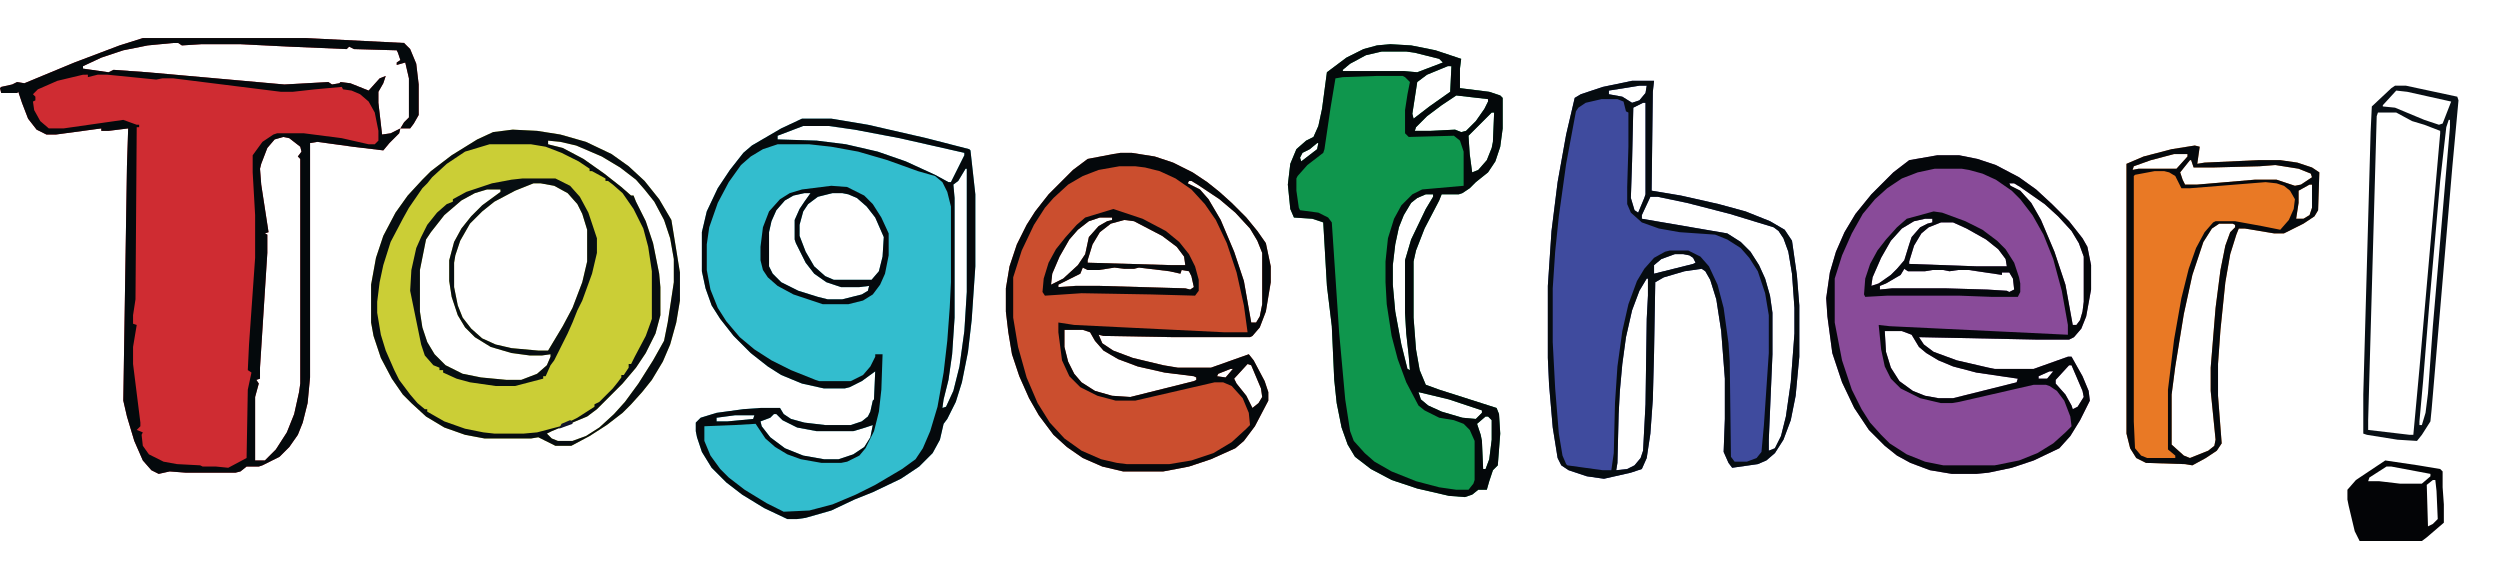
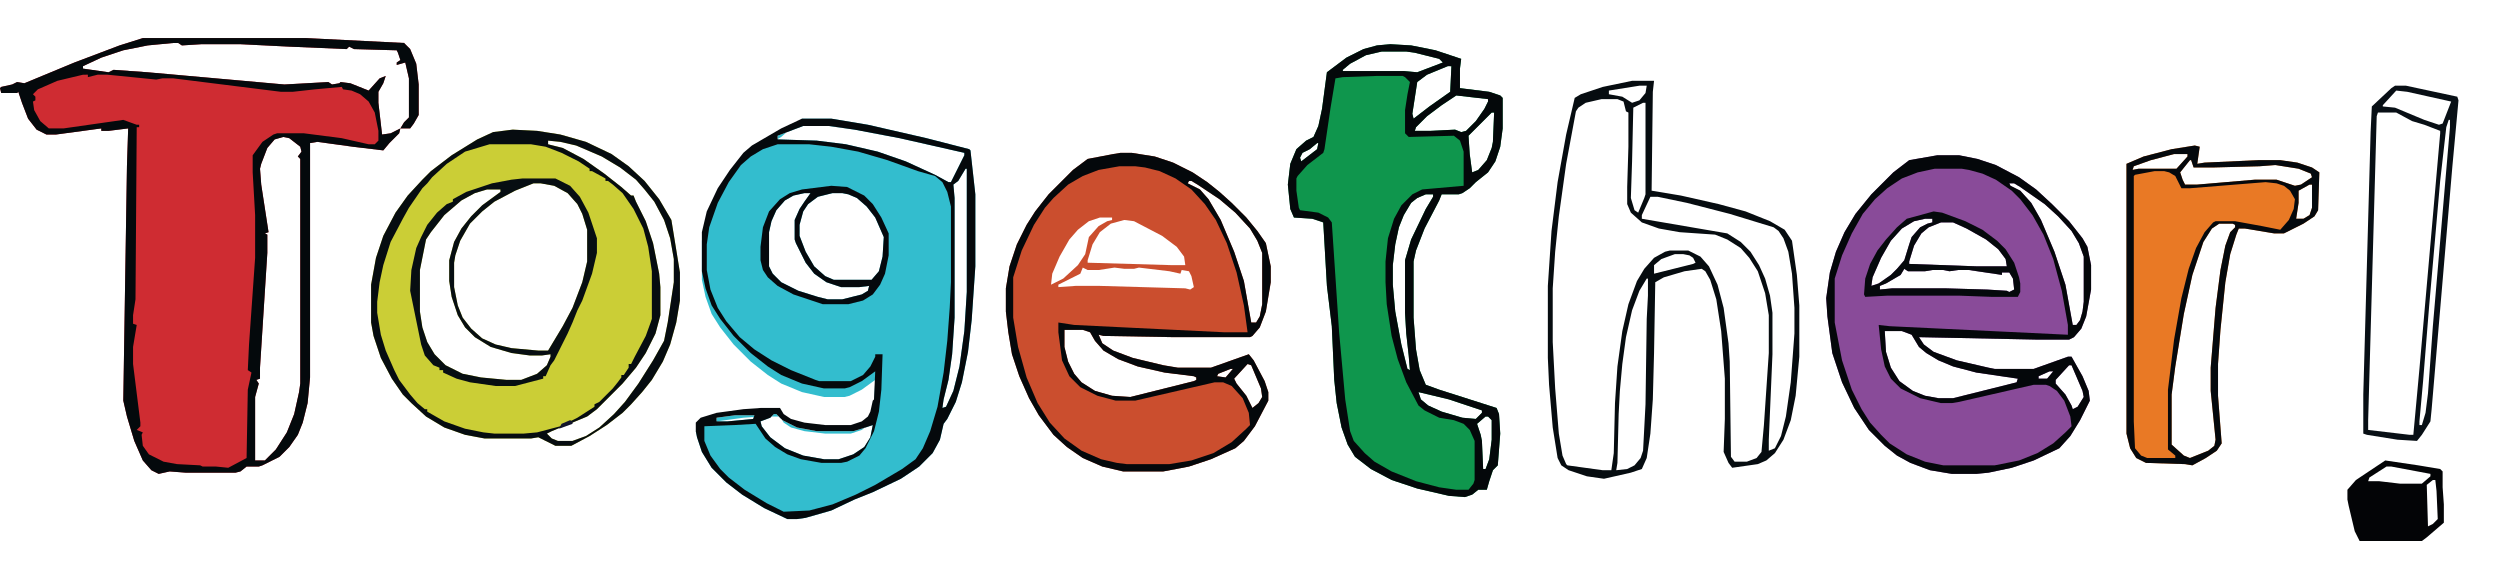
<svg xmlns="http://www.w3.org/2000/svg" version="1.1" viewBox="0 0 2048 478" width="1524" height="356">
  <path transform="translate(117,31)" d="m0 0h105 4 25l80 4 5 5 5 12 2 17v25l-4 7-3 4h-8l-1 4-8 8-5 6-25-3-29-4-6 1v192l-2 21-4 16-4 10-7 10-8 8-14 7-3 1h-8-2l-5 4-4 1h-41l-13-1-9 2-6-3-7-8-7-16-6-20-3-13 3-192 1-31-16 2h-6v-2l-37 5h-8l-8-4-7-9-5-13-3-9-1 1h-13l-1-4 1-1 9-2 4-2 6 1 41-17 37-14zm25 4-21 2-20 4-18 6-15 7v2l21 3 4-2 28 2 112 10 36-2 3 2 6-1 1-1 8 1 15 6 9-10 5-2-2 6-4 7v9l3 26 7-1 8-4 3-5 4-4v-32l-3-13-7 2v-2l3-2-2-6-1-2-35-1-4-2-2 2-47-2-40-2h-32l-16 1-3-2zm90 77-7 2-6 7-5 13-1 4 1 13 6 39-3 1 2 1v15l-6 94v9l-3 1 2 3-3 11v52h8l9-9 9-14 6-15 4-18 1-7v-184l-2-2 3-4-1-4-9-7z" fill="#CF2C32" />
-   <path transform="translate(657,97)" d="m0 0h24l30 5 48 11 35 9 1 1 4 36v59l-3 44-3 26-5 25-5 16-7 14-3 4-3 13-6 11-11 11-15 10-23 11-15 6-19 9-21 6-7 1h-8l-19-9-18-11-13-10-12-12-8-13-4-12-1-5v-7l4-4 13-4 22-3 14-1h16l3 5 6 4 11 3 17 2h21l9-3 5-4 2-4 2-9 1-1 1-23-11 8-10 5-4 1h-17l-18-4-17-7-11-7-14-11-14-14-11-14-7-11-5-14-3-14v-32l4-17 9-19 10-15 11-14 7-6 24-14zm1 6-21 8v3l32 1 24 3 26 6 23 8 24 11 11 6h2l11-22v-2l-53-12-37-7-21-3zm133 35-6 10-4 3 1 11v98l-2 30-3 21-4 16-1 7 3-1 6-13 5-20 4-29 2-32v-101zm-109 20-12 3-8 6-4 6-3 11v9l5 13 7 12 9 8 7 3h31l6-7 3-12 1-16-7-16-7-9-8-7-7-3-5-1zm-23 0-9 2-7 4-7 8-4 9-2 9v28l3 6 7 7 14 7 16 5 8 2h12l16-4 5-3 1-4-8 1h-15l-12-4-10-7-7-9-8-16-1-3v-16l4-9 4-6 5-7zm-25 181-3 3-8 3 1 4 7 9 12 9 15 6 17 3h12l12-4 9-6 5-8 2-10-6 2-10 3h-30l-16-3-12-6-5-5zm-32 1-15 2v3h9l21-2 1-3z" fill="#33BDCE" />
+   <path transform="translate(657,97)" d="m0 0h24l30 5 48 11 35 9 1 1 4 36v59l-3 44-3 26-5 25-5 16-7 14-3 4-3 13-6 11-11 11-15 10-23 11-15 6-19 9-21 6-7 1h-8l-19-9-18-11-13-10-12-12-8-13-4-12-1-5l4-4 13-4 22-3 14-1h16l3 5 6 4 11 3 17 2h21l9-3 5-4 2-4 2-9 1-1 1-23-11 8-10 5-4 1h-17l-18-4-17-7-11-7-14-11-14-14-11-14-7-11-5-14-3-14v-32l4-17 9-19 10-15 11-14 7-6 24-14zm1 6-21 8v3l32 1 24 3 26 6 23 8 24 11 11 6h2l11-22v-2l-53-12-37-7-21-3zm133 35-6 10-4 3 1 11v98l-2 30-3 21-4 16-1 7 3-1 6-13 5-20 4-29 2-32v-101zm-109 20-12 3-8 6-4 6-3 11v9l5 13 7 12 9 8 7 3h31l6-7 3-12 1-16-7-16-7-9-8-7-7-3-5-1zm-23 0-9 2-7 4-7 8-4 9-2 9v28l3 6 7 7 14 7 16 5 8 2h12l16-4 5-3 1-4-8 1h-15l-12-4-10-7-7-9-8-16-1-3v-16l4-9 4-6 5-7zm-25 181-3 3-8 3 1 4 7 9 12 9 15 6 17 3h12l12-4 9-6 5-8 2-10-6 2-10 3h-30l-16-3-12-6-5-5zm-32 1-15 2v3h9l21-2 1-3z" fill="#33BDCE" />
  <path transform="translate(918,125)" d="m0 0h9l19 3 15 5 16 8 12 8 10 8 10 9 12 12 9 11 7 10 4 19v13l-4 24-5 13-6 7-2 1h-62l-58-1-4-1 3 7 9 6 16 6 25 6 12 2h27l31-11 4 5 9 17 3 9v7l-11 21-9 12-7 6-20 9-18 6-21 4h-33l-17-4-16-7-13-9-11-10-12-16-8-14-8-18-6-18-3-18-2-17v-19l3-18 6-18 8-16 7-11 11-14 20-20 12-9 21-4zm56 23-1 2 10 5 7 8 10 17 11 26 8 24 6 34h4l3-5 2-10v-42l-4-10-6-10-12-13-13-11-18-12-5-3zm-73 30-9 3-9 7-7 8-8 14-6 14-1 9 10-5 12-11 6-9 3-14 8-9 7-4 4-1v-2zm20 2-11 3-9 7-6 10-4 13v2l69 2h11l-1-7-6-8-12-9-23-12zm-34 39-2 5-18 9v2l14-1h20l70 2 4 1 3-2-2-9-2-4-6-1-1 3-9-2-25-3-4 1h-8l-8-1-13 2h-9zm-15 51v14l3 12 5 10 6 7 11 7 14 4 15 1 52-13 2-1v-2l-2-1-24-3-22-5-16-6-12-7-7-8-4-7-6-2zm150 28-11 12 2 4 8 10 5 10 5-4 3-5-1-7-8-19zm-14 4-10 4-1 2 7 1 6-7z" fill="#CB4E2E" />
  <path transform="translate(1587,127)" d="m0 0h18l15 3 15 5 19 10 14 10 13 12 14 14 11 14 4 7 3 15v20l-4 22-4 10-6 7-4 2h-26l-97-2 4 6 8 6 19 7 26 6 5 1h32l28-10h3l9 16 5 12 1 8-8 16-8 13-9 10-21 10-18 6-19 4-10 1h-20l-18-3-16-6-11-6-10-8-13-13-12-18-10-21-8-24-4-30-1-15 3-21 5-17 7-16 9-15 13-16 18-18 13-10zm59 23 1 2 8 4 9 10 8 14 11 26 9 27 6 33h3l3-4 2-7 1-8v-37l-4-11-6-10-11-12-11-10-20-14-5-3zm-69 29-9 2-10 6-9 10-8 14-7 16-1 7 6-2 10-7 5-5 6-7 4-13 2-6 7-8 6-3 4-1v-3zm13 3-10 4-6 5-6 10-4 13v2l56 2h24l-1-6-6-8-10-8-16-9-11-5zm-30 38-3 5-12 7-5 2v3l10-1h44l34 1 16 1 2 1 4-2-1-9-3-5h-6v2l-27-4h-9l-7 1-5-1h-9l-6 1h-14zm-16 51 1 17 4 13 7 11 11 8 10 4 11 2h12l52-13 1-3-34-5-19-5-12-5-10-6-6-5-6-10-8-3zm151 28-11 12v3l8 9 5 9 1 3 4-2 5-8-1-5-9-21zm-16 5-9 4v2h7l5-6z" fill="#894B99" />
  <path transform="translate(1139,36)" d="m0 0 17 1 20 4 21 7-1 8v16l24 3 9 3 2 2v25l-2 15-4 12-6 9-10 8-5 5-6 4-3 1h-14l-2 5-12 23-7 18-2 9v46l2 26 3 17 5 12 11 4 47 15 2 5 1 16-2 26-4 4-3 9-2 7h-7l-5 4-6 2-13-1-26-6-21-7-17-9-13-10-6-10-5-14-4-20-2-19-2-44-4-33-3-52-9-3-15-1-3-7-2-20 2-17 5-12 8-7 6-3 4-9 3-14 4-30 16-12 14-7 11-3zm-7 6-13 3-13 7-6 5v1h50l11 1 21-8-3-3-20-5-7-1zm54 12-17 7-8 6-4 26 1 4 13-10 17-12 1-21zm7 24-12 8-12 9-9 9-1 3h13l20-1 5 2 4-1 8-8 7-10 3-6v-2zm29 14-19 19 1 15 2 15 5-2 7-8 4-10 1-5 1-24zm-143 25-6 5-6 3-2 4 1 3 13-10 1-5zm89 42-7 3-5 4-6 10-4 10-3 14-2 17v16l2 22 5 27 5 20 2 1-1-12-2-18-1-17v-43l5-17 12-25 6-10v-2zm-6 162 2 6 6 5 11 5 17 5 11 1 5-5v-2l-27-9zm55 20-7 6 3 9 1 5 1 23h2l3-8 2-16v-16l-3-3z" fill="#0F964D" />
-   <path transform="translate(1337,66)" d="m0 0h18l-1 9-1 81 24 4 31 7 22 6 20 8 12 7 6 9 4 28 2 25v42l-3 32-4 20-6 16-7 11-7 6-7 3-21 3-3-4-4-9 1-27v-33l-3-39-4-26-5-16-4-7-3-2-14 2-17 5-7 4-1 58-1 38-2 28-3 20-4 9-9 3-22 5-14-2-15-5-6-4-3-6-4-25-3-35-1-22v-59l3-45 5-40 7-39 7-30 5-3 18-6zm6 4-25 4v3l11 2 8 5 6-2 5-6 1-6zm3 14-8 4-1 44-1 30 3 10 3 2 5-12 1-3v-75zm6 77-7 15v3l70 12 11 7 8 8 7 11 5 11 4 14 2 14v34l-3 70v9l5-2 5-10 4-16 4-28 3-40v-21l-2-28-3-18-4-11-4-6-4-3-36-11-35-9-24-5zm20 47-11 4-6 5v7l32-8 2-1-2-4-3-2-5-1zm-22 19m-1 1-6 10-6 16-5 22-3 22-2 22-1 19-1 40-1 6 9-1 6-3 5-6 2-6 2-38 1-70 1-19v-14z" fill="#3F4B9E" />
  <path transform="translate(420,106)" d="m0 0 20 1 19 3 21 6 21 10 14 10 13 12 12 15 10 17 7 43v23l-3 18-5 18-6 14-9 15-8 10-9 10-7 7-13 10-14 9-15 8h-13l-14-7-6 1h-38l-16-3-17-6-15-9-12-11-7-7-9-13-9-17-6-18-2-11v-31l4-22 6-18 10-19 10-14 12-13 7-7 17-13 21-13 13-6zm29 9v3l12 3 17 9 17 12 14 11 8 7h2l2 5 8 16 6 18 5 25 1 11v23l-4 15-8 16-8 12-11 13-21 21-8 6-29 12-4 2 4 4 5 2h12l11-4 11-7 12-11 9-10 11-15 12-19 9-16 3-15 5-33v-19l-3-17-5-15-8-15-8-10-7-8-13-10-15-9-21-9-13-3zm-12 35-15 6-17 9-10 8-10 10-8 14-4 12-1 6v20l3 15 4 10 7 9 9 8 11 5 13 3 22 2h8l12-20 8-15 8-21 4-17v-26l-4-13-4-8-8-9-11-6-11-2zm-38 5-10 3-11 6-14 12-11 14-4 6-5 25v34l2 13 4 12 6 10 9 9 14 7 15 3 21 2h12l13-5 8-7 3-7v-2l-7 1h-10l-15-2-17-5-13-8-8-8-6-10-5-15-2-13v-17l4-15 6-11 8-10 9-9 15-11v-2z" fill="#CBCE36" />
  <path transform="translate(1798,119)" d="m0 0 4 1-2 14 6-1 44-2h18l14 2 12 4 6 4-1 31-3 5-9 6-16 8h-8l-24-4h-5l-2 5-5 16-4 23-4 39-2 28v26l3 39-4 6-9 6-11 6-6-1-32-1-8-4-5-8-3-12v-221l14-6 23-6zm-17 7-19 5-14 5-1 3 5-1h31l9-10v-2zm13 5-8 10 2 6 2 4h10l47-4h18l15 5 5-1 9-6-1-3-10-4-19-3-13 1-38 1h-16l-2-6zm98 20-9 5v10l-2 13h6l5-3 2-6v-19zm-74 32-6 4-7 11-9 27-7 32-7 43-3 23v41l10 9 5 2 15-6 5-4 1-5-4-40v-19l4-49 4-31 4-20 4-11 4-4v-2l-2-1z" fill="#E97925" />
  <path transform="translate(117,31)" d="m0 0h105 4 25l80 4 5 5 5 12 2 17v25l-4 7-3 4h-8l-1 4-8 8-5 6-25-3-29-4-6 1v192l-2 21-4 16-4 10-7 10-8 8-14 7-3 1h-8-2l-5 4-4 1h-41l-13-1-9 2-6-3-7-8-7-16-6-20-3-13 3-192 1-31-16 2h-6v-2l-37 5h-8l-8-4-7-9-5-13-3-9-1 1h-13l-1-4 1-1 9-2 4-2 6 1 41-17 37-14zm25 4-21 2-20 4-18 6-15 7v2l21 3 4-2 28 2 112 10 36-2 3 2 6-1 1-1 8 1 15 6 9-10 5-2-2 6-4 7v9l3 26 7-1 8-4 3-5 4-4v-32l-3-13-7 2v-2l3-2-2-6-1-2-35-1-4-2-2 2-47-2-40-2h-32l-16 1-3-2zm-74 26-21 5-16 7-4 4 2 2v3l-2 1 1 7 5 9 7 6h12l49-7 11 4h2v2h-2l-1 141-2 13v7l3 1-3 18v14l6 48v3l-3 3 5 2-1 2 1 9 5 7 12 6 11 2 19 1 2 1h11l10 1 15-8 1-56 3-14-3-2 1-21 5-71v-35l-2-35v-14l8-11 9-6 3-1h22l31 4 22 5h5l3-3v-8l-3-15-5-9-7-6-7-3-7-1-1-2-22 2-18 2h-10l-88-11h-9l-5 1-40-4h-8l-8 2v-2zm164 51-7 2-6 7-5 13-1 4 1 13 6 39-3 1 2 1v15l-6 94v9l-3 1 2 3-3 11v52h8l9-9 9-14 6-15 4-18 1-7v-184l-2-2 3-4-1-4-9-7z" fill="#04090C" />
  <path transform="translate(1139,36)" d="m0 0 17 1 20 4 21 7-1 8v16l24 3 9 3 2 2v25l-2 15-4 12-6 9-10 8-5 5-6 4-3 1h-14l-2 5-12 23-7 18-2 9v46l2 26 3 17 5 12 11 4 47 15 2 5 1 16-2 26-4 4-3 9-2 7h-7l-5 4-6 2-13-1-26-6-21-7-17-9-13-10-6-10-5-14-4-20-2-19-2-44-4-33-3-52-9-3-15-1-3-7-2-20 2-17 5-12 8-7 6-3 4-9 3-14 4-30 16-12 14-7 11-3zm-7 6-13 3-13 7-6 5v1h50l11 1 21-8-3-3-20-5-7-1zm54 12-17 7-8 6-4 26 1 4 13-10 17-12 1-21zm-58 8-28 1-6 1-4 24-5 34-1 3-13 10-8 9-1 2v10l2 14 1 2 15 2 8 4 3 4 6 90 5 55 4 26 3 8 9 10 8 7 14 8 20 8 19 5 14 2h10l4-5 1-3v-32l-4-9-5-5-8-3-12-2-12-6-5-4-10-19-7-19-5-19-4-26-1-18v-17l2-19 5-16 6-11 9-9 8-4 34-3v-28l-3-9-5-4-37 1-3-3v-19l2-13 2-10-4-4-2-1zm65 16-12 8-12 9-9 9-1 3h13l20-1 5 2 4-1 8-8 7-10 3-6v-2zm29 14-19 19 1 15 2 15 5-2 7-8 4-10 1-5 1-24zm-143 25-6 5-6 3-2 4 1 3 13-10 1-5zm89 42-7 3-5 4-6 10-4 10-3 14-2 17v16l2 22 5 27 5 20 2 1-1-12-2-18-1-17v-43l5-17 12-25 6-10v-2zm-6 162 2 6 6 5 11 5 17 5 11 1 5-5v-2l-27-9zm55 20-7 6 3 9 1 5 1 23h2l3-8 2-16v-16l-3-3z" fill="#04080A" />
  <path transform="translate(1337,66)" d="m0 0h18l-1 9-1 81 24 4 31 7 22 6 20 8 12 7 6 9 4 28 2 25v42l-3 32-4 20-6 16-7 11-7 6-7 3-21 3-3-4-4-9 1-27v-33l-3-39-4-26-5-16-4-7-3-2-14 2-17 5-7 4-1 58-1 38-2 28-3 20-4 9-9 3-22 5-14-2-15-5-6-4-3-6-4-25-3-35-1-22v-59l3-45 5-40 7-39 7-30 5-3 18-6zm6 4-25 4v3l11 2 8 5 6-2 5-6 1-6zm-31 11-13 3-6 4-2 3-8 43-6 43-3 29-2 30v44l2 38 3 37 3 18 3 7 1 1 29 4h7l2-14 1-41 2-30 4-29 5-22 7-19 6-10 8-9 9-5 4-1h15l10 5 7 8 7 15 5 19 4 29 1 15 1 78 3 4h10l8-3 4-5 2-22 4-59v-31l-3-18-6-18-7-11-7-8-11-7-10-4-29-2-17-3-14-5-9-8-3-7v-14l1-33v-28l-2-1-2-8-5-2zm34 3-8 4-1 44-1 30 3 10 3 2 5-12 1-3v-75zm6 77-7 15v3l70 12 11 7 8 8 7 11 5 11 4 14 2 14v34l-3 70v9l5-2 5-10 4-16 4-28 3-40v-21l-2-28-3-18-4-11-4-6-4-3-36-11-35-9-24-5zm20 47-11 4-6 5v7l32-8 2-1-2-4-3-2-5-1zm-22 19m-1 1-6 10-6 16-5 22-3 22-2 22-1 19-1 40-1 6 9-1 6-3 5-6 2-6 2-38 1-70 1-19v-14z" fill="#060C10" />
  <path transform="translate(657,97)" d="m0 0h24l30 5 48 11 35 9 1 1 4 36v59l-3 44-3 26-5 25-5 16-7 14-3 4-3 13-6 11-11 11-15 10-23 11-15 6-19 9-21 6-7 1h-8l-19-9-18-11-13-10-12-12-8-13-4-12-1-5v-7l4-4 13-4 22-3 14-1h16l3 5 6 4 11 3 17 2h21l9-3 5-4 2-4 2-9 1-1 1-23-11 8-10 5-4 1h-17l-18-4-17-7-11-7-14-11-14-14-11-14-7-11-5-14-3-14v-32l4-17 9-19 10-15 11-14 7-6 24-14zm1 6-21 8v3l32 1 24 3 26 6 23 8 24 11 11 6h2l11-22v-2l-53-12-37-7-21-3zm-21 15-12 4-10 6-8 7-10 14-9 17-7 20-2 14v21l3 16 6 15 7 11 11 13 12 10 14 9 16 8 20 8 3 1h26l10-5 6-7 4-8v-2h6l-1 29-2 18-4 16-7 14-5 6-10 5-5 1h-16l-17-3-11-4-10-6-8-7-8-12-17 1-25 1v12l5 12 8 11 7 7 13 10 18 11 14 7 21-1 19-5 19-8 16-8 22-13 11-8 6-9 6-14 6-20 5-28 3-26 2-27 1-21v-62l-3-12-4-8-6-5-14-4-25-9-24-7-22-4-18-2zm154 20-6 10-4 3 1 11v98l-2 30-3 21-4 16-1 7 3-1 6-13 5-20 4-29 2-32v-101zm-157 201-3 3-8 3 1 4 7 9 12 9 15 6 17 3h12l12-4 9-6 5-8 2-10-6 2-10 3h-30l-16-3-12-6-5-5zm-32 1-15 2v3h9l21-2 1-3z" fill="#05090C" />
  <path transform="translate(1587,127)" d="m0 0h18l15 3 15 5 19 10 14 10 13 12 14 14 11 14 4 7 3 15v20l-4 22-4 10-6 7-4 2h-26l-97-2 4 6 8 6 19 7 26 6 5 1h32l28-10h3l9 16 5 12 1 8-8 16-8 13-9 10-21 10-18 6-19 4-10 1h-20l-18-3-16-6-11-6-10-8-13-13-12-18-10-21-8-24-4-30-1-15 3-21 5-17 7-16 9-15 13-16 18-18 13-10zm-2 11-14 3-13 5-12 8-10 9-10 12-9 16-8 18-6 19v36l6 31 8 24 8 16 7 11 9 10 7 7 14 9 15 6 15 3h42l20-4 15-6 13-8 10-9 5-5-1-8-5-13-6-8-6-4-3-1h-10l-61 14-6 1h-9l-17-4-16-8-8-8-5-10-3-14-2-20 9 1 146 7v-8l-5-28-7-26-8-20-9-16-10-13-7-7-13-9-11-5-11-3-6-1zm61 12 1 2 8 4 9 10 8 14 11 26 9 27 6 33h3l3-4 2-7 1-8v-37l-4-11-6-10-11-12-11-10-20-14-5-3zm-102 121 1 17 4 13 7 11 11 8 10 4 11 2h12l52-13 1-3-34-5-19-5-12-5-10-6-6-5-6-10-8-3zm151 28-11 12v3l8 9 5 9 1 3 4-2 5-8-1-5-9-21zm-16 5-9 4v2h7l5-6z" fill="#04070A" />
  <path transform="translate(918,125)" d="m0 0h9l19 3 15 5 16 8 12 8 10 8 10 9 12 12 9 11 7 10 4 19v13l-4 24-5 13-6 7-2 1h-62l-58-1-4-1 3 7 9 6 16 6 25 6 12 2h27l31-11 4 5 9 17 3 9v7l-11 21-9 12-7 6-20 9-18 6-21 4h-33l-17-4-16-7-13-9-11-10-12-16-8-14-8-18-6-18-3-18-2-17v-19l3-18 6-18 8-16 7-11 11-14 20-20 12-9 21-4zm-1 11-17 3-13 5-12 7-12 11-7 8-9 14-10 21-7 22v33l4 24 7 25 9 21 10 16 12 13 14 10 16 7 13 3 8 1h35l18-3 18-6 15-9 12-11 3-3-1-10-5-12-9-10-7-3h-7l-65 15h-16l-15-4-14-7-9-9-6-13-3-23v-8l13 2 123 6h19l-3-22-6-27-8-24-9-19-9-13-11-12-13-9-13-6-12-3-8-1zm57 12-1 2 10 5 7 8 10 17 11 26 8 24 6 34h4l3-5 2-10v-42l-4-10-6-10-12-13-13-11-18-12-5-3zm-102 122v14l3 12 5 10 6 7 11 7 14 4 15 1 52-13 2-1v-2l-2-1-24-3-22-5-16-6-12-7-7-8-4-7-6-2zm150 28-11 12 2 4 8 10 5 10 5-4 3-5-1-7-8-19zm-14 4-10 4-1 2 7 1 6-7z" fill="#04080B" />
  <path transform="translate(420,106)" d="m0 0 20 1 19 3 21 6 21 10 14 10 13 12 12 15 10 17 7 43v23l-3 18-5 18-6 14-9 15-8 10-9 10-7 7-13 10-14 9-15 8h-13l-14-7-6 1h-38l-16-3-17-6-15-9-12-11-7-7-9-13-9-17-6-18-2-11v-31l4-22 6-18 10-19 10-14 12-13 7-7 17-13 21-13 13-6zm29 9v3l12 3 17 9 17 12 14 11 8 7h2l2 5 8 16 6 18 5 25 1 11v23l-4 15-8 16-8 12-11 13-21 21-8 6-29 12-4 2 4 4 5 2h12l11-4 11-7 12-11 9-10 11-15 12-19 9-16 3-15 5-33v-19l-3-17-5-15-8-15-8-10-7-8-13-10-15-9-21-9-13-3zm-48 3-20 6-15 10-12 11-4 5-4 4-11 16-5 9-10 19-6 19-3 14-2 16v9l3 18 4 13 7 16 4 8 9 12 6 7 6 5h2v2l14 8 17 6 15 3 9 1h24l11-1 19-5 14-7 14-9v-2l4-2 11-11 4-5 3-4v-2h2l4-6v-3h2l3-6 9-17 4-11 1-3v-39l-3-20-4-15-8-16-9-13-8-7-4-3h-2v-2l-11-6h-2v-2l-9-6-14-7-13-5-12-2z" fill="#060C10" />
  <path transform="translate(1798,119)" d="m0 0 4 1-2 14 6-1 44-2h18l14 2 12 4 6 4-1 31-3 5-9 6-16 8h-8l-24-4h-5l-2 5-5 16-4 23-4 39-2 28v26l3 39-4 6-9 6-11 6-6-1-32-1-8-4-5-8-3-12v-221l14-6 23-6zm-17 7-19 5-14 5-1 3 5-1h31l9-10v-2zm13 5-8 10 2 6 2 4h10l47-4h18l15 5 5-1 9-6-1-3-10-4-19-3-13 1-38 1h-16l-2-6zm-29 9-16 3-1 1v201l1 22 5 6 5 2h23v-2l-6-5v-49l5-41 6-34 6-24 6-17 7-13 7-8 2-1h16l22 4 15 3 7-8 4-9 1-8-4-7-5-4-6-2-9-1-62 5h-7l-5-10-5-3-4-1zm127 11-9 5v10l-2 13h6l5-3 2-6v-19zm-74 32-6 4-7 11-9 27-7 32-7 43-3 23v41l10 9 5 2 15-6 5-4 1-5-4-40v-19l4-49 4-31 4-20 4-11 4-4v-2l-2-1z" fill="#05090D" />
  <path transform="translate(1962,70)" d="m0 0h9l42 9 1 3-5 54-17 199-1 10-7 11-4 5-16-1-25-4-3-1v-32l6-215 1-21 16-15zm1 4-11 12v1l10 1 24 10 12 4 3-1 7-18-36-8zm-15 18-1 3-7 249v8l34 4h3l5-54 17-193v-2l-13-5-10-3-13-7zm58 6-2 6-5 44-9 102-5 62-3 33v3h2l3-10 2-16 4-55 14-163v-6z" fill="#080F15" />
  <path transform="translate(428,146)" d="m0 0h27l12 6 8 9 7 13 7 21v12l-4 17-8 22-4 8-4 10-4 9-11 22-3 4-4 9h-2v2l-23 6h-16l-21-3-11-3-11-5v-2h-3v-2l-5-2-7-8-3-9-9-44 1-17 4-18 4-9 5-10 8-10 8-7 5-2v-2l11-6 21-7 16-3zm9 4-15 6-17 9-10 8-10 10-8 14-4 12-1 6v20l3 15 4 10 7 9 9 8 11 5 13 3 22 2h8l12-20 8-15 8-21 4-17v-26l-4-13-4-8-8-9-11-6-11-2zm-38 5-10 3-11 6-14 12-11 14-4 6-5 25v34l2 13 4 12 6 10 9 9 14 7 15 3 21 2h12l13-5 8-7 3-7v-2l-7 1h-10l-15-2-17-5-13-8-8-8-6-10-5-15-2-13v-17l4-15 6-11 8-10 9-9 15-11v-2z" fill="#070E12" />
  <path transform="translate(1954,377)" d="m0 0 27 4 18 3 2 2v13l1 14v15l-14 12-4 3h-51l-4-8-5-21-1-5v-8l7-8zm1 5-14 9-1 3h9l17 2h18l7-6v-2l-32-6zm38 11-5 4 1 34 4-2 4-4-1-23-1-9z" fill="#030406" />
-   <path transform="translate(912,171)" d="m0 0 24 8 19 10 11 9 8 10 5 10 3 11v9l-3 4-36-1-57-1-30 2-2-3 1-11 4-13 6-11 8-10 9-10 7-6zm-11 7-9 3-9 7-7 8-8 14-6 14-1 9 10-5 12-11 6-9 3-14 8-9 7-4 4-1v-2zm20 2-11 3-9 7-6 10-4 13v2l69 2h11l-1-7-6-8-12-9-23-12zm-34 39-2 5-18 9v2l14-1h20l70 2 4 1 3-2-2-9-2-4-6-1-1 3-9-2-25-3-4 1h-8l-8-1-13 2h-9z" fill="#05090C" />
  <path transform="translate(1584,173)" d="m0 0 7 1 19 7 14 7 12 9 7 7 7 11 4 12 1 5v7l-2 4h-21l-27-1h-59l-18 1-1-2 1-13 4-12 6-11 7-9 9-10 8-7zm-7 6-9 2-10 6-9 10-8 14-7 16-1 7 6-2 10-7 5-5 6-7 4-13 2-6 7-8 6-3 4-1v-3zm13 3-10 4-6 5-6 10-4 13v2l56 2h24l-1-6-6-8-10-8-16-9-11-5zm-30 38-3 5-12 7-5 2v3l10-1h44l34 1 16 1 2 1 4-2-1-9-3-5h-6v2l-27-4h-9l-7 1-5-1h-9l-6 1h-14z" fill="#05090C" />
  <path transform="translate(681,152)" d="m0 0 13 1 14 7 7 7 7 11 6 13v18l-3 15-4 9-6 8-8 5-12 3h-21l-24-8-13-7-8-7-4-6-2-8v-11l2-16 5-13 9-10 8-5 10-3zm1 6-12 3-8 6-4 6-3 11v9l5 13 7 12 9 8 7 3h31l6-7 3-12 1-16-7-16-7-9-8-7-7-3-5-1zm-23 0-9 2-7 4-7 8-4 9-2 9v28l3 6 7 7 14 7 16 5 8 2h12l16-4 5-3 1-4-8 1h-15l-12-4-10-7-7-9-8-16-1-3v-16l4-9 4-6 5-7z" fill="#05090D" />
  <path transform="translate(467,344)" d="m0 0 2 1v2l-11 4 2-4z" fill="#111429" />
</svg>